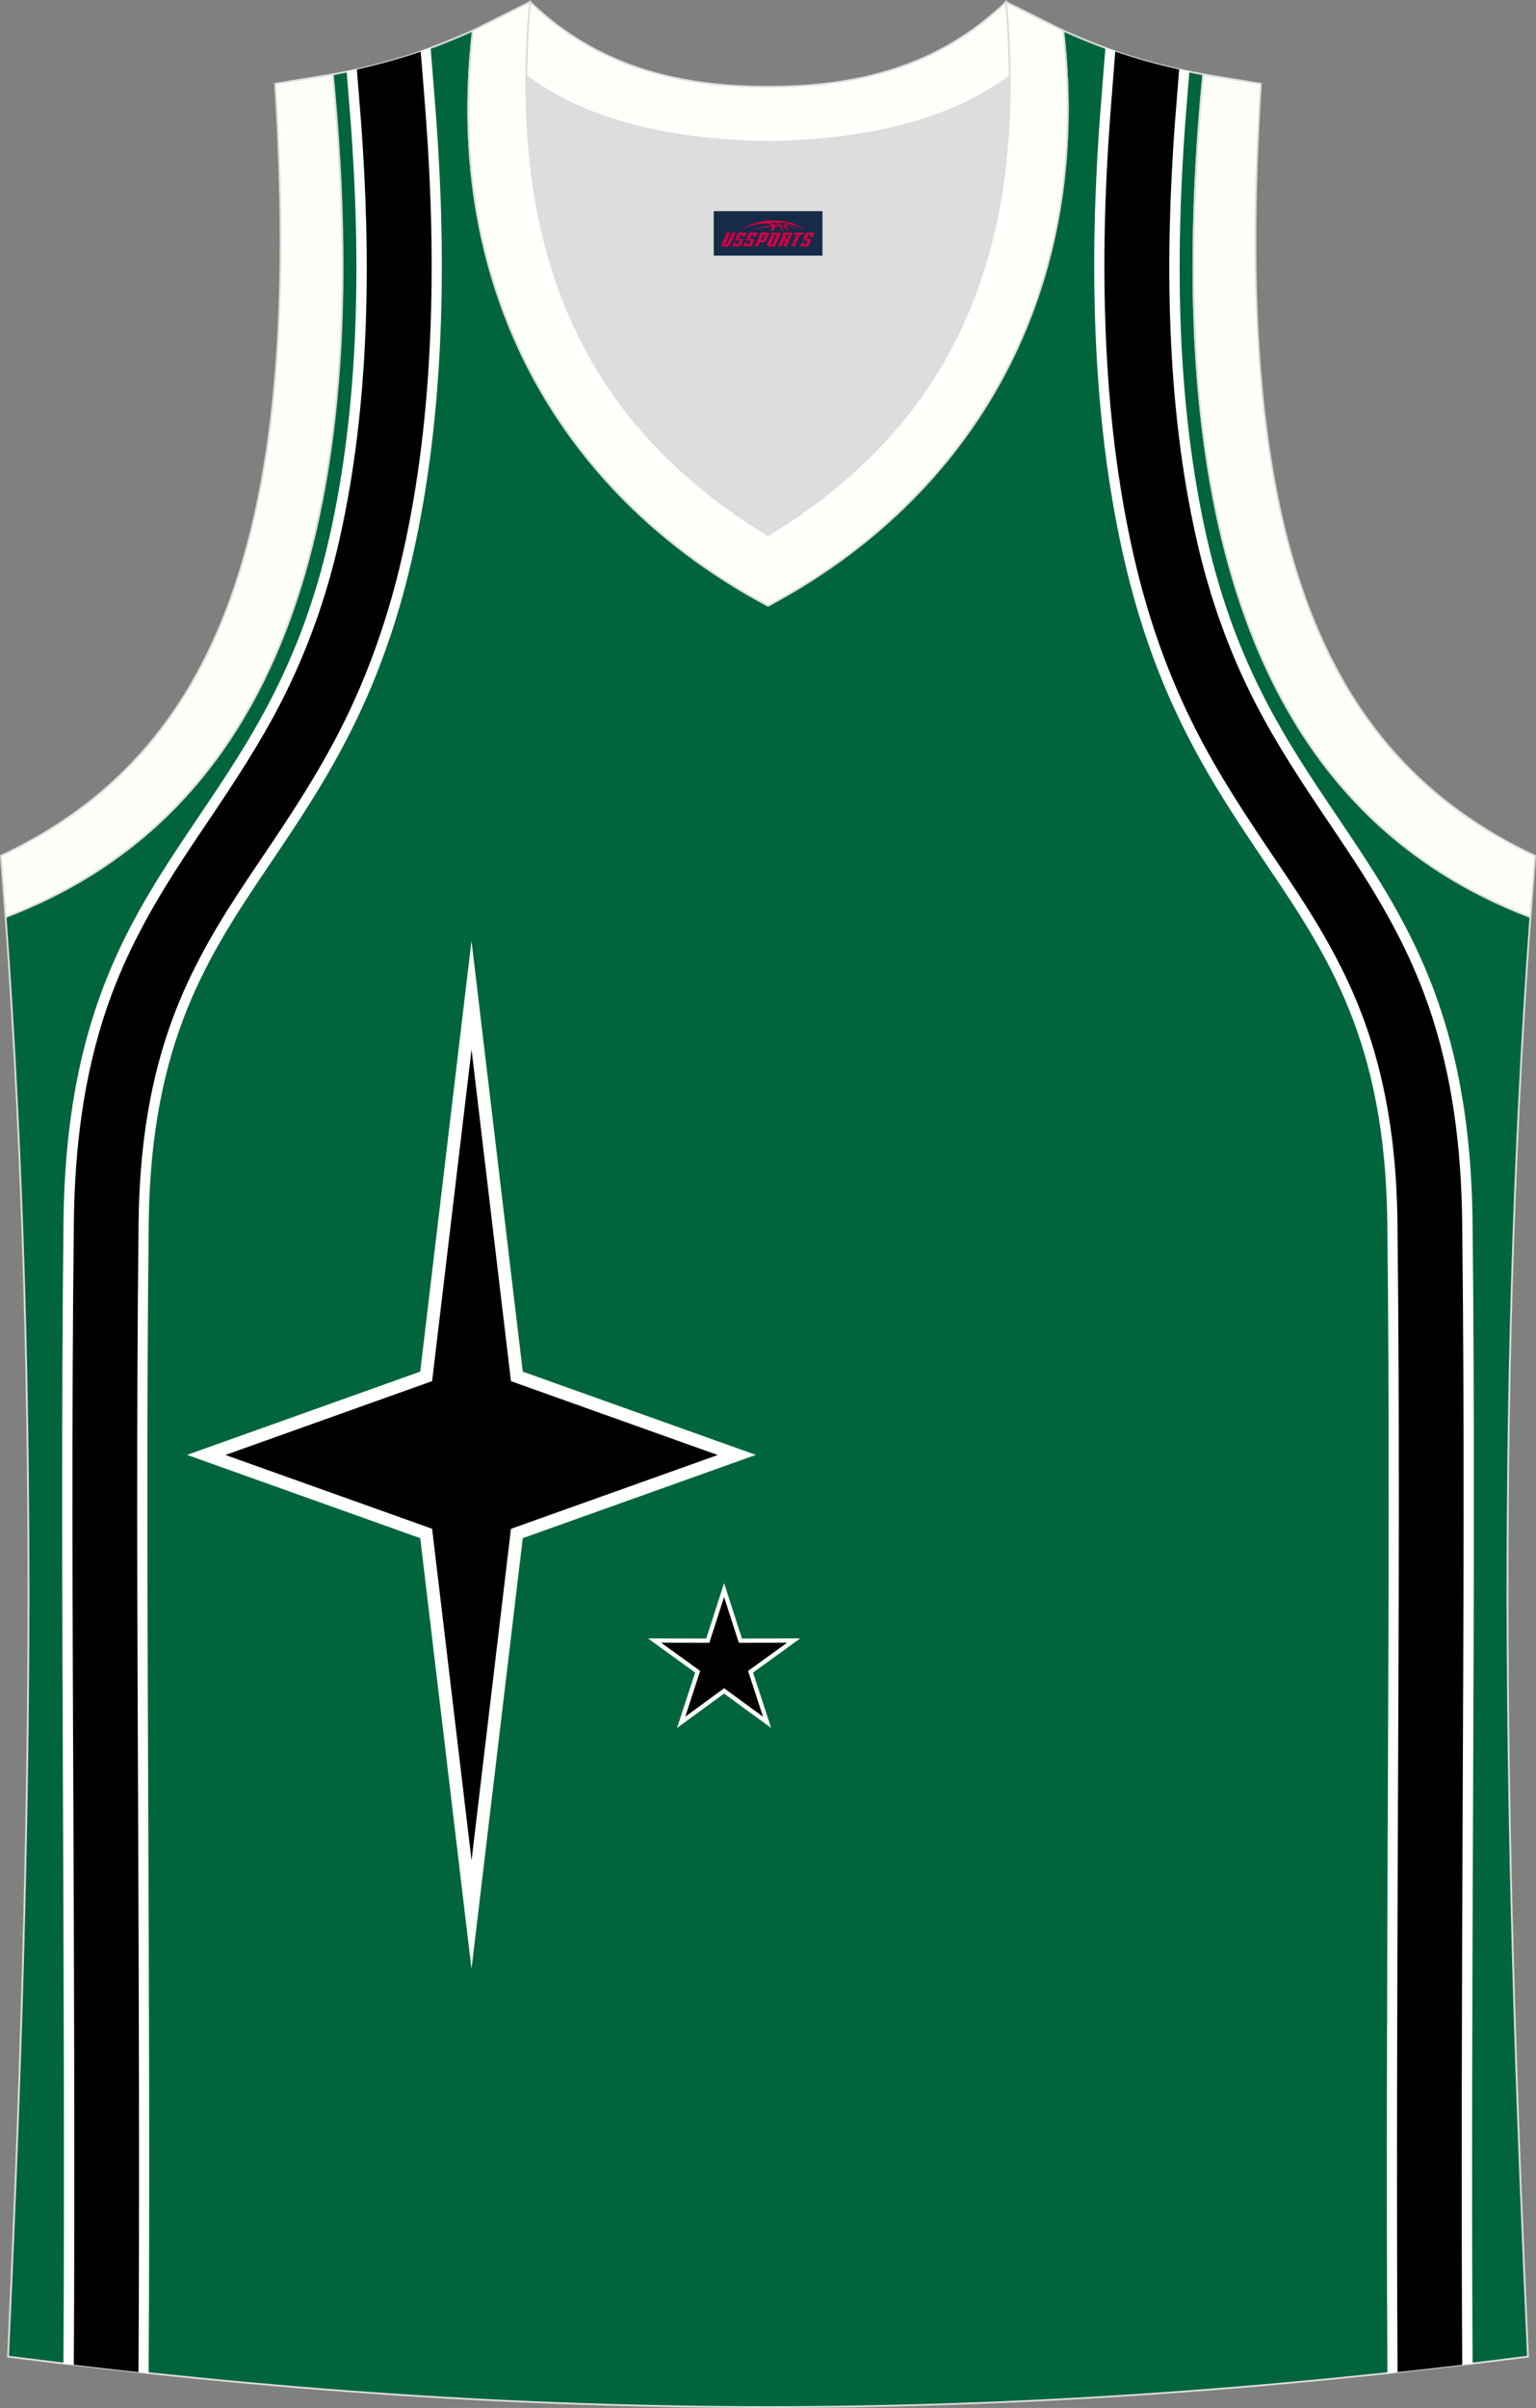
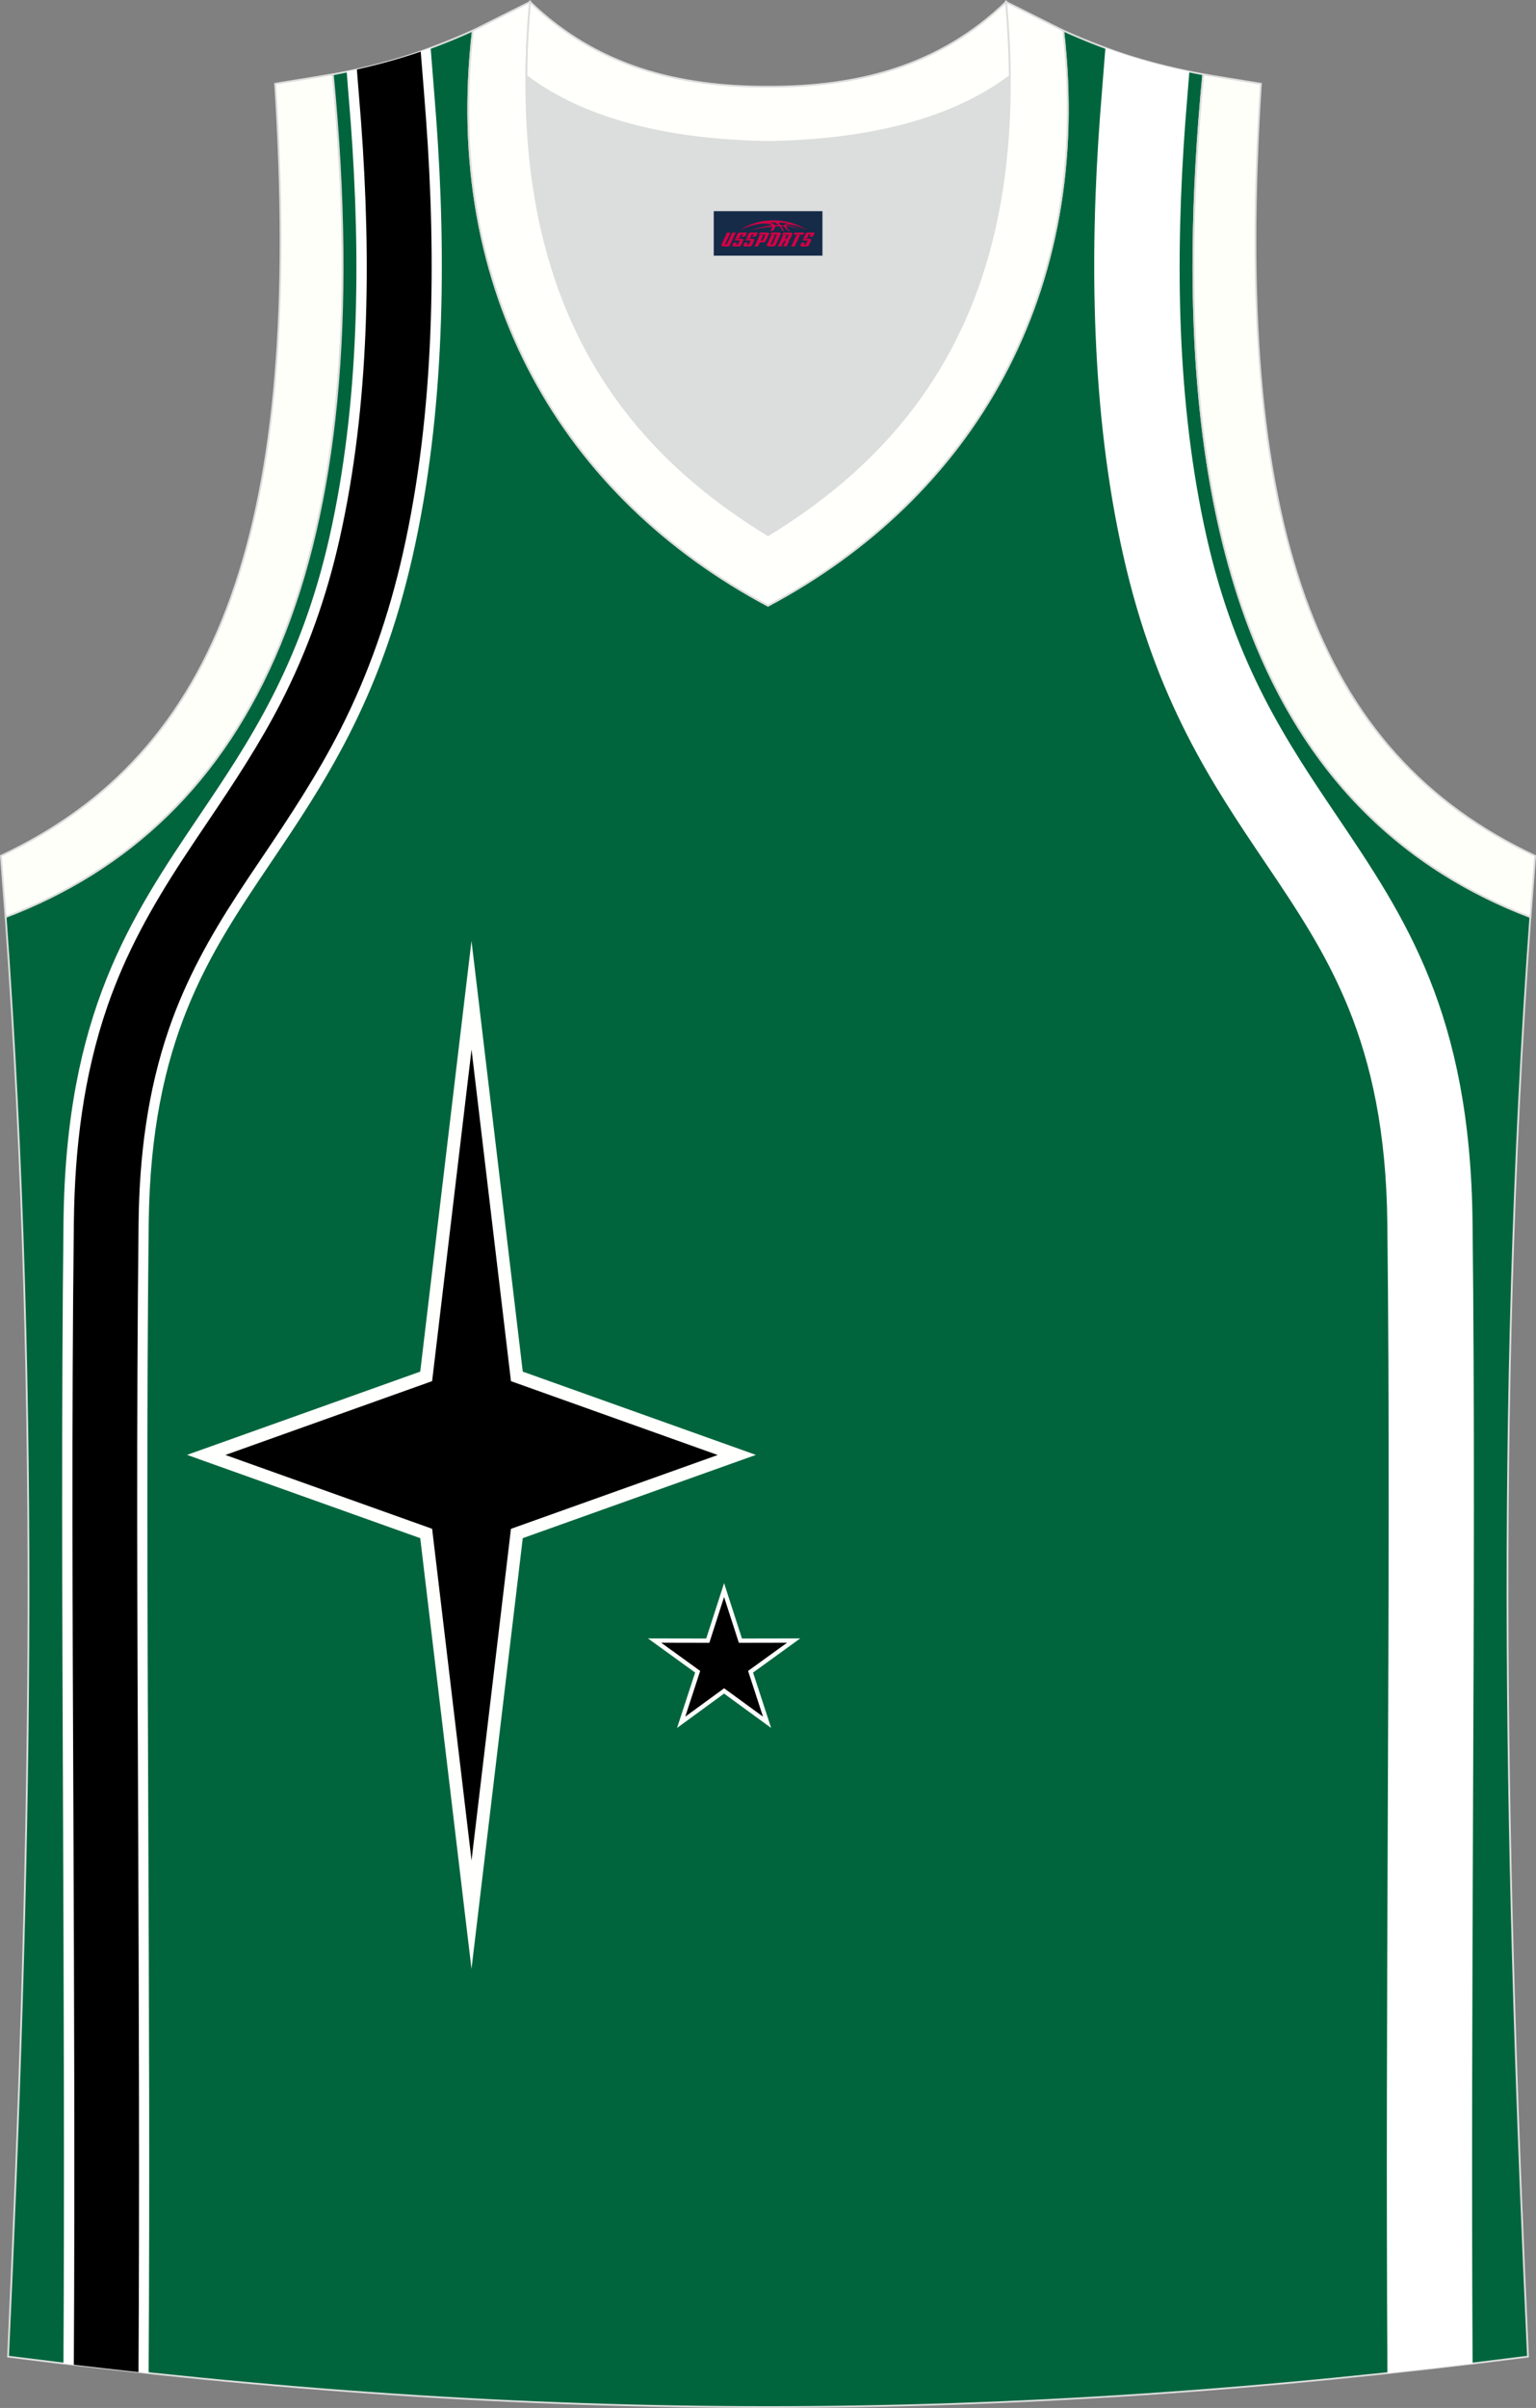
<svg xmlns="http://www.w3.org/2000/svg" version="1.1" id="图层_1" x="0px" y="0px" width="339.16px" height="531.39px" viewBox="0 0 339.16 531.39" enable-background="new 0 0 339.16 531.39" xml:space="preserve">
  <rect x="0" y="0" width="339.16" height="531.39" fill="#808080" stroke="none" />
  <g>
    <path fill="#DCDDDD" d="M169.59,31.33c26.46-0.42,42.94-6.71,53.31-14.5c0.02-0.06,0.03-0.12,0.05-0.17   c0.48,51.69-21.13,81.77-53.36,101.45c-32.23-19.68-53.84-49.76-53.36-101.45c0.02,0.06,0.03,0.12,0.05,0.17   C126.64,24.62,143.12,30.91,169.59,31.33z" />
    <path fill="#FFFFFA" stroke="#DCDDDD" stroke-width="0.4" stroke-miterlimit="22.926" d="M1.24,202.37   c54.56-20.79,82.7-77.28,72.23-185.96l-12.71,2.07c6.3,97.73-12.02,147.62-60.55,170.38L1.24,202.37z" />
    <path fill="#00653D" stroke="#DCDDDD" stroke-width="0.4" stroke-miterlimit="22.926" d="M337.39,520.06   c-4.79-104.03-7.35-208.91,0.52-317.69l-0.01,0c-54.56-20.79-82.7-77.29-72.23-185.96l0.02,0c-10.65-2-19.75-4.62-30.94-9.67   c6.7,58.04-20.2,103-65.18,126.92C124.61,109.75,97.7,64.79,104.41,6.75c-11.19,5.04-20.28,7.66-30.93,9.67l0,0l0.01,0   C83.96,125.09,55.82,181.58,1.26,202.37l-0.01,0c7.87,108.78,5.32,213.65,0.53,317.69C118.14,534.9,221.02,534.9,337.39,520.06z" />
    <g>
      <path fill="#FFFFFF" d="M95.09,10.58l0.73,9.22c0.21,2.61,0.38,4.77,0.47,6c1.14,15.37,1.64,31.59,0.96,48.01    c-0.67,16.47-2.54,33.02-6.14,48.92c-7.23,31.95-19.62,50.31-31.38,67.74c-13.68,20.28-26.42,39.16-26.89,79.33    c-0.47,40.43-0.29,84.88-0.1,131.06c0.16,40.14,0.33,81.59,0.08,122.84c-6.23-0.66-12.51-1.37-18.81-2.13    c0.23-40.52,0.06-81.22-0.09-120.64c-0.19-46.27-0.36-90.81,0.1-131.29c0.53-45.98,14.77-67.08,30.06-89.74    c10.82-16.04,22.23-32.94,28.65-61.32c3.33-14.73,5.07-30.13,5.69-45.52c0.63-15.44,0.14-31.01-0.97-45.94    c-0.02-0.28-0.16-2-0.47-5.85l-0.43-5.47C82.91,14.5,88.81,12.89,95.09,10.58z" />
      <path d="M78.8,15.33l0.46,5.77c0.15,1.95,0.32,3.91,0.47,5.87c1.13,15.36,1.6,30.81,0.97,46.2c-0.63,15.41-2.35,30.88-5.75,45.93    c-2.83,12.53-7.01,24.38-12.86,35.82c-4.73,9.23-10.33,17.69-16.11,26.27c-1.88,2.78-3.75,5.56-5.59,8.37    c-6.81,10.42-12.59,20.69-16.68,32.52c-5.3,15.34-7.22,31.45-7.4,47.61c-0.51,43.74-0.28,87.51-0.1,131.25    c0.16,40.31,0.32,80.61,0.09,120.92c4.78,0.56,9.54,1.1,14.28,1.62c0.24-40.87,0.08-81.73-0.08-122.59    c-0.18-43.69-0.4-87.41,0.1-131.1c0.17-14.59,1.96-29.04,6.75-42.87c3.73-10.78,8.99-20.2,15.19-29.71c1.75-2.68,3.54-5.34,5.34-8    c6.21-9.2,12.2-18.26,17.25-28.18c6.3-12.38,10.73-25.24,13.8-38.79c3.6-15.9,5.42-32.23,6.08-48.51    c0.65-15.91,0.21-31.87-0.96-47.75c-0.15-2-0.31-3.99-0.46-5.99l-0.69-8.6C88.14,13.01,83.58,14.27,78.8,15.33z" />
      <path fill="#FFFFFF" d="M244.08,10.58l-0.73,9.22c-0.21,2.61-0.38,4.77-0.47,6c-1.14,15.37-1.64,31.59-0.96,48.01    c0.68,16.47,2.54,33.02,6.14,48.92c7.23,31.95,19.62,50.31,31.38,67.74c13.68,20.28,26.42,39.16,26.89,79.33    c0.47,40.43,0.29,84.88,0.1,131.06c-0.16,40.15-0.33,81.59-0.08,122.85c6.23-0.66,12.51-1.37,18.81-2.13    c-0.23-40.52-0.06-81.21,0.09-120.65c0.19-46.27,0.36-90.8-0.1-131.28c-0.53-45.98-14.77-67.08-30.06-89.74    c-10.82-16.04-22.23-32.94-28.64-61.32c-3.33-14.73-5.07-30.13-5.7-45.52c-0.63-15.45-0.14-31.01,0.96-45.94    c0.02-0.28,0.16-2,0.47-5.85l0.44-5.47C256.26,14.5,250.36,12.89,244.08,10.58z" />
-       <path d="M260.37,15.33l-0.46,5.77c-0.16,1.95-0.32,3.91-0.47,5.87c-1.13,15.36-1.6,30.81-0.97,46.2    c0.63,15.41,2.34,30.88,5.75,45.93c2.83,12.53,7.01,24.38,12.86,35.82c4.73,9.23,10.33,17.69,16.11,26.27    c1.87,2.78,3.75,5.56,5.59,8.37c6.82,10.42,12.59,20.69,16.68,32.52c5.3,15.34,7.21,31.45,7.4,47.61    c0.51,43.74,0.28,87.51,0.1,131.25c-0.16,40.31-0.32,80.61-0.09,120.92c-4.78,0.56-9.54,1.1-14.28,1.61    c-0.24-40.87-0.08-81.73,0.08-122.59c0.18-43.69,0.4-87.41-0.1-131.1c-0.17-14.59-1.96-29.04-6.75-42.87    c-3.73-10.78-8.99-20.2-15.19-29.71c-1.75-2.68-3.54-5.34-5.34-8c-6.21-9.2-12.2-18.26-17.25-28.18    c-6.3-12.38-10.74-25.24-13.8-38.79c-3.6-15.9-5.42-32.23-6.08-48.51c-0.65-15.91-0.22-31.87,0.96-47.75    c0.15-2,0.31-3.99,0.46-5.99l0.68-8.61C251.03,13.02,255.59,14.27,260.37,15.33z" />
    </g>
    <path fill="#FFFFFB" stroke="#DCDDDD" stroke-width="0.4" stroke-miterlimit="22.926" d="M117.04,0.43   c-5.53,61.77,17.08,96.01,52.55,117.67c35.47-21.66,58.08-55.89,52.55-117.67l12.63,6.31c6.7,58.04-20.2,103-65.18,126.92   c-44.97-23.92-71.88-68.89-65.18-126.92L117.04,0.43z" />
    <path fill="#FFFFFB" stroke="#DCDDDD" stroke-width="0.4" stroke-miterlimit="22.926" d="M117.04,0.43   c14.83,14.31,32.94,18.76,52.55,18.71c19.61,0.05,37.73-4.4,52.55-18.71c0.5,5.63,0.77,11.02,0.82,16.2   c-0.02,0.06-0.04,0.13-0.05,0.19c-10.37,7.8-26.85,14.08-53.31,14.5c-26.47-0.42-42.94-6.7-53.31-14.5   c-0.02-0.06-0.03-0.13-0.05-0.19C116.26,11.45,116.53,6.06,117.04,0.43z" />
    <polygon fill="#000001" points="104.11,219.63 114.12,303.74 162.7,321.08 114.12,338.42 104.11,422.52 94.1,338.42 45.53,321.08    94.1,303.74  " />
    <path fill="#FFFFFE" d="M105.52,219.46l9.91,83.23l47.74,17.04l3.74,1.34l-3.74,1.33l-47.74,17.04l-9.91,83.23l-1.41,11.81   l-1.41-11.81l-9.91-83.23l-47.75-17.04l-3.74-1.34l3.74-1.33l47.75-17.04l9.91-83.24l1.41-11.81L105.52,219.46L105.52,219.46z    M112.72,303.9l-8.6-72.29l-8.6,72.29l-0.1,0.88l-0.82,0.3l-44.83,16l44.83,16l0.82,0.3l0.1,0.87l8.6,72.3l8.6-72.29l0.1-0.87   l0.83-0.3l44.83-16l-44.83-16l-0.83-0.3L112.72,303.9z" />
    <path fill="#FFFFFA" stroke="#DCDDDD" stroke-width="0.4" stroke-miterlimit="22.926" d="M337.91,202.37   c-0.85-0.32-1.7-0.66-2.54-1l0,0c-0.84-0.34-1.67-0.69-2.5-1.05l0,0c-0.83-0.36-1.65-0.73-2.46-1.11l0,0   c-0.81-0.38-1.62-0.76-2.42-1.16l0,0c-0.8-0.4-1.59-0.8-2.38-1.21l0,0c-0.79-0.41-1.57-0.84-2.34-1.27l0,0   c-0.77-0.43-1.54-0.87-2.3-1.32l0,0c-36.48-21.6-57.35-64.29-57.45-135.04c0-1.47,0-2.96,0.02-4.46l0,0   c0.02-1.5,0.04-3.01,0.08-4.53v0c0.03-1.52,0.08-3.06,0.13-4.6l0,0c0.05-1.55,0.11-3.11,0.19-4.68l0,0   c0.07-1.57,0.15-3.16,0.24-4.75l0,0c0.09-1.6,0.19-3.21,0.29-4.83l0,0c0.11-1.62,0.23-3.26,0.35-4.9l0,0   c0.13-1.65,0.26-3.31,0.41-4.98l0,0c0.14-1.67,0.3-3.36,0.46-5.06h0.01l12.71,2.07c-6.3,97.73,12.02,147.62,60.55,170.38   l-1.03,13.51L337.91,202.37z" />
    <polygon fill="#000001" points="159.88,350.9 163.49,362.07 175.23,362.04 165.72,368.93 169.37,380.08 159.88,373.17    150.4,380.08 154.05,368.93 144.54,362.04 156.28,362.07  " />
    <path fill="#FFFFFE" d="M160.33,350.75l3.5,10.84l11.4-0.02l1.46,0l-1.18,0.85l-9.23,6.68l3.54,10.83l0.45,1.39l-1.18-0.86   l-9.21-6.72l-9.2,6.72l-1.18,0.86l0.45-1.39l3.54-10.83l-9.23-6.68l-1.18-0.85l1.46,0l11.4,0.02l3.5-10.84l0.45-1.39L160.33,350.75   L160.33,350.75z M163.04,362.21l-3.16-9.78l-3.15,9.78l-0.11,0.33h-0.34L146,362.52l8.33,6.02l0.28,0.2l-0.11,0.32l-3.19,9.77   l8.31-6.06l0.28-0.2l0.27,0.2l8.31,6.06l-3.19-9.77l-0.11-0.32l0.28-0.2l8.33-6.02l-10.28,0.02h-0.34L163.04,362.21z" />
  </g>
  <g id="tag_logo">
    <rect y="46.6" fill="#162B48" width="24" height="9.818" x="157.6" />
    <g>
      <path fill="#D30044" d="M173.56,49.79l0.005-0.011c0.131-0.311,1.085-0.262,2.351,0.071c0.715,0.24,1.44,0.54,2.193,0.9    c-0.218-0.147-0.447-0.289-0.682-0.42l0.011,0.005l-0.011-0.005c-1.478-0.845-3.218-1.418-5.1-1.62    c-1.282-0.115-1.658-0.082-2.411-0.055c-2.449,0.142-4.68,0.905-6.458,2.095c1.26-0.638,2.722-1.075,4.195-1.336    c1.467-0.18,2.476-0.033,2.771,0.344c-1.691,0.175-3.469,0.633-4.555,1.075c1.156-0.338,2.967-0.665,4.647-0.813    c0.016,0.251-0.115,0.567-0.415,0.96h0.475c0.376-0.382,0.584-0.725,0.595-1.004c0.333-0.022,0.66-0.033,0.971-0.033    C172.39,50.23,172.6,50.58,172.8,50.97h0.262c-0.125-0.344-0.295-0.687-0.518-1.036c0.207,0,0.393,0.005,0.567,0.011    c0.104,0.267,0.496,0.66,1.058,1.025h0.245c-0.442-0.365-0.753-0.753-0.835-1.004c1.047,0.065,1.696,0.224,2.885,0.513    C175.38,50.05,174.64,49.88,173.56,49.79z M171.12,49.7c-0.164-0.295-0.655-0.485-1.402-0.551    c0.464-0.033,0.922-0.055,1.364-0.055c0.311,0.147,0.589,0.344,0.84,0.589C171.66,49.68,171.39,49.69,171.12,49.7z M173.1,49.75c-0.224-0.016-0.458-0.027-0.715-0.044c-0.147-0.202-0.311-0.398-0.502-0.6c0.082,0,0.164,0.005,0.24,0.011    c0.72,0.033,1.429,0.125,2.138,0.273C173.59,49.35,173.21,49.51,173.1,49.75z" />
      <path fill="#D30044" d="M160.52,51.33L159.35,53.88C159.17,54.25,159.44,54.39,159.92,54.39l0.873,0.005    c0.115,0,0.251-0.049,0.327-0.175l1.342-2.891H161.68L160.46,53.96H160.29c-0.147,0-0.185-0.033-0.147-0.125l1.156-2.504H160.52L160.52,51.33z M162.38,52.68h1.271c0.36,0,0.584,0.125,0.442,0.425L163.62,54.14C163.52,54.36,163.25,54.39,163.02,54.39H162.1c-0.267,0-0.442-0.136-0.349-0.333l0.235-0.513h0.742L162.55,53.92C162.53,53.97,162.57,53.98,162.63,53.98h0.18    c0.082,0,0.125-0.016,0.147-0.071l0.376-0.813c0.011-0.022,0.011-0.044-0.055-0.044H162.21L162.38,52.68L162.38,52.68z M163.2,52.61h-0.78l0.475-1.025c0.098-0.218,0.338-0.256,0.578-0.256H164.92L164.53,52.17L163.75,52.29l0.262-0.562H163.72c-0.082,0-0.12,0.016-0.147,0.071L163.2,52.61L163.2,52.61z M164.79,52.68L164.62,53.05h1.069c0.06,0,0.06,0.016,0.049,0.044    L165.36,53.91C165.34,53.96,165.3,53.98,165.22,53.98H165.04c-0.055,0-0.104-0.011-0.082-0.06l0.175-0.376H164.39L164.16,54.06C164.06,54.25,164.24,54.39,164.51,54.39h0.916c0.24,0,0.502-0.033,0.605-0.251l0.475-1.031c0.142-0.3-0.082-0.425-0.442-0.425H164.79L164.79,52.68z M165.6,52.61l0.371-0.818c0.022-0.055,0.06-0.071,0.147-0.071h0.295L166.15,52.28l0.791-0.115l0.387-0.845H165.88c-0.24,0-0.48,0.038-0.578,0.256L164.83,52.61L165.6,52.61L165.6,52.61z M168,53.07h0.278c0.087,0,0.153-0.022,0.202-0.115    l0.496-1.075c0.033-0.076-0.011-0.12-0.125-0.12H167.45l0.431-0.431h1.522c0.355,0,0.485,0.153,0.393,0.355l-0.676,1.445    c-0.06,0.125-0.175,0.333-0.644,0.327l-0.649-0.005L167.39,54.39H166.61l1.178-2.558h0.785L168,53.07L168,53.07z     M170.59,53.88c-0.022,0.049-0.06,0.076-0.142,0.076h-0.191c-0.082,0-0.109-0.027-0.082-0.076l0.944-2.051h-0.785l-0.987,2.138    c-0.125,0.273,0.115,0.415,0.453,0.415h0.72c0.327,0,0.649-0.071,0.769-0.322l1.085-2.384c0.093-0.202-0.06-0.355-0.415-0.355    h-1.533l-0.431,0.431h1.38c0.115,0,0.164,0.033,0.131,0.104L170.59,53.88L170.59,53.88z M173.31,52.75h0.278    c0.087,0,0.158-0.022,0.202-0.115l0.344-0.753c0.033-0.076-0.011-0.12-0.125-0.12h-1.402l0.425-0.431h1.527    c0.355,0,0.485,0.153,0.393,0.355l-0.529,1.124c-0.044,0.093-0.147,0.18-0.393,0.18c0.224,0.011,0.256,0.158,0.175,0.327    l-0.496,1.075h-0.785l0.54-1.167c0.022-0.055-0.005-0.087-0.104-0.087h-0.235L172.54,54.39h-0.785l1.178-2.558h0.785L173.31,52.75L173.31,52.75z M175.88,51.84L174.7,54.39h0.785l1.184-2.558H175.88L175.88,51.84z M177.39,51.77l0.202-0.431h-2.1l-0.295,0.431    H177.39L177.39,51.77z M177.37,52.68h1.271c0.36,0,0.584,0.125,0.442,0.425l-0.475,1.031c-0.104,0.218-0.371,0.251-0.605,0.251    h-0.916c-0.267,0-0.442-0.136-0.349-0.333l0.235-0.513h0.742L177.54,53.92c-0.022,0.049,0.022,0.06,0.082,0.06h0.18    c0.082,0,0.125-0.016,0.147-0.071l0.376-0.813c0.011-0.022,0.011-0.044-0.049-0.044h-1.069L177.37,52.68L177.37,52.68z     M178.18,52.61H177.4l0.475-1.025c0.098-0.218,0.338-0.256,0.578-0.256h1.451l-0.387,0.845l-0.791,0.115l0.262-0.562h-0.295    c-0.082,0-0.12,0.016-0.147,0.071L178.18,52.61z" />
    </g>
  </g>
</svg>